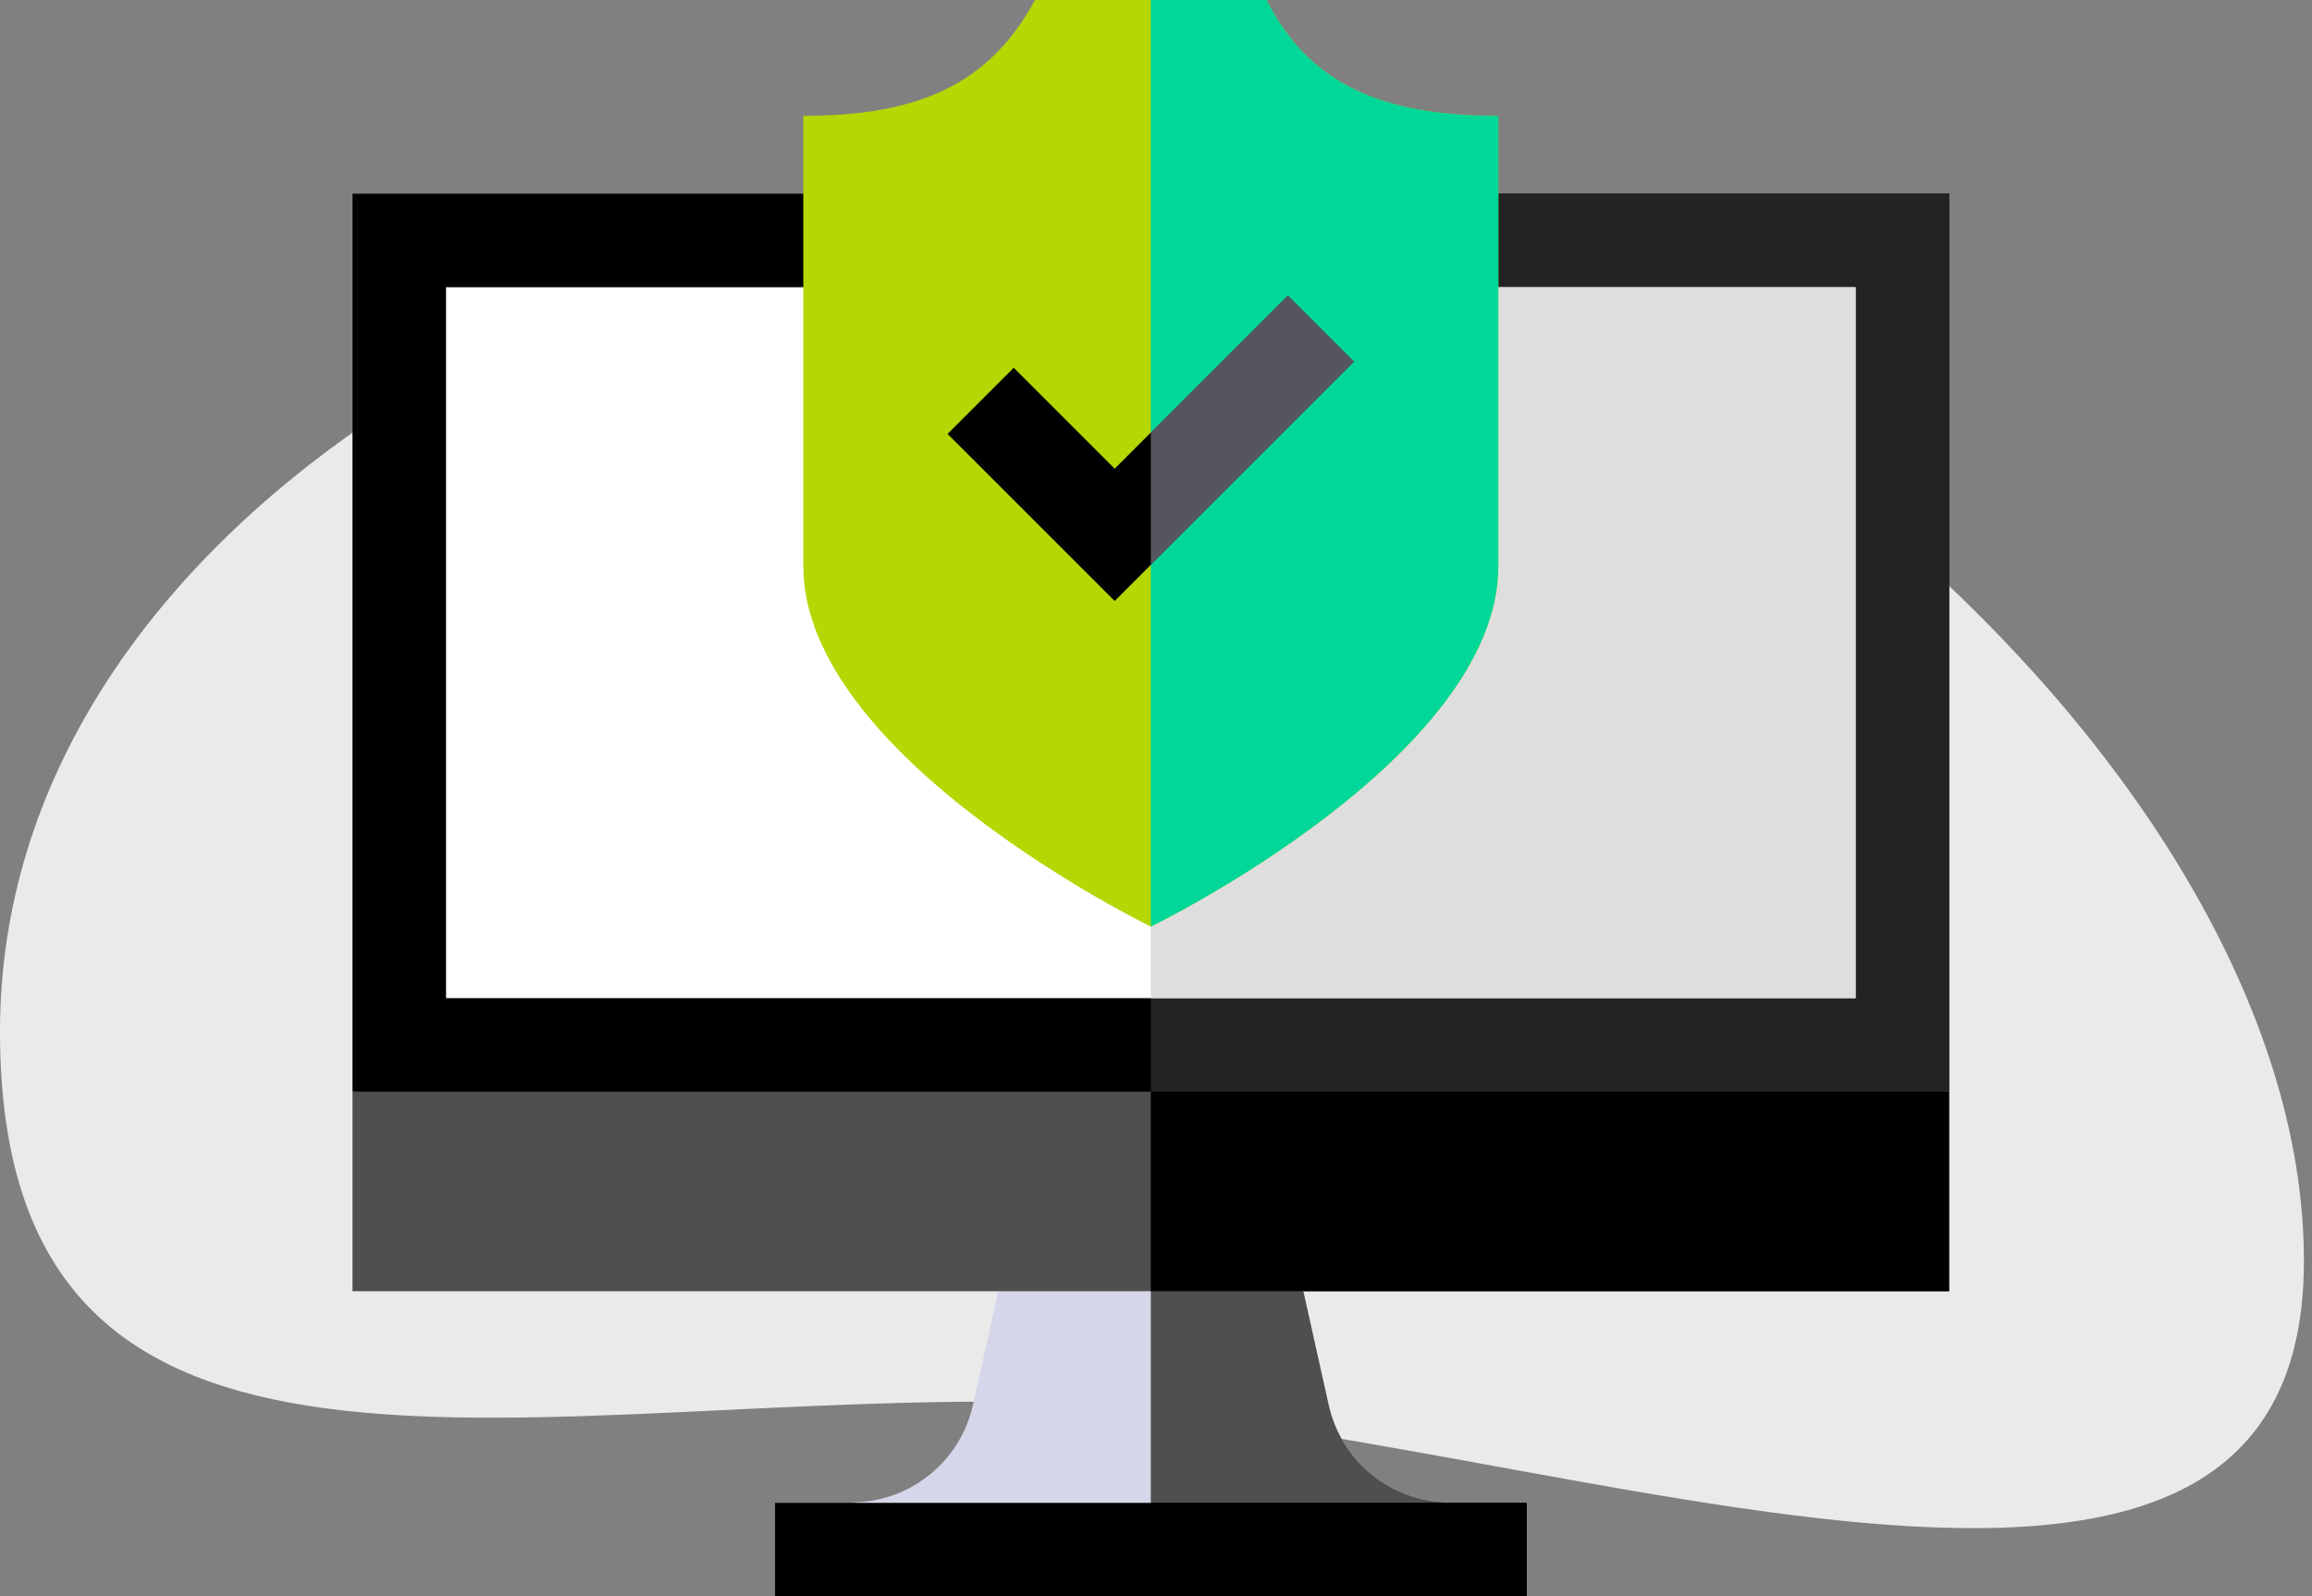
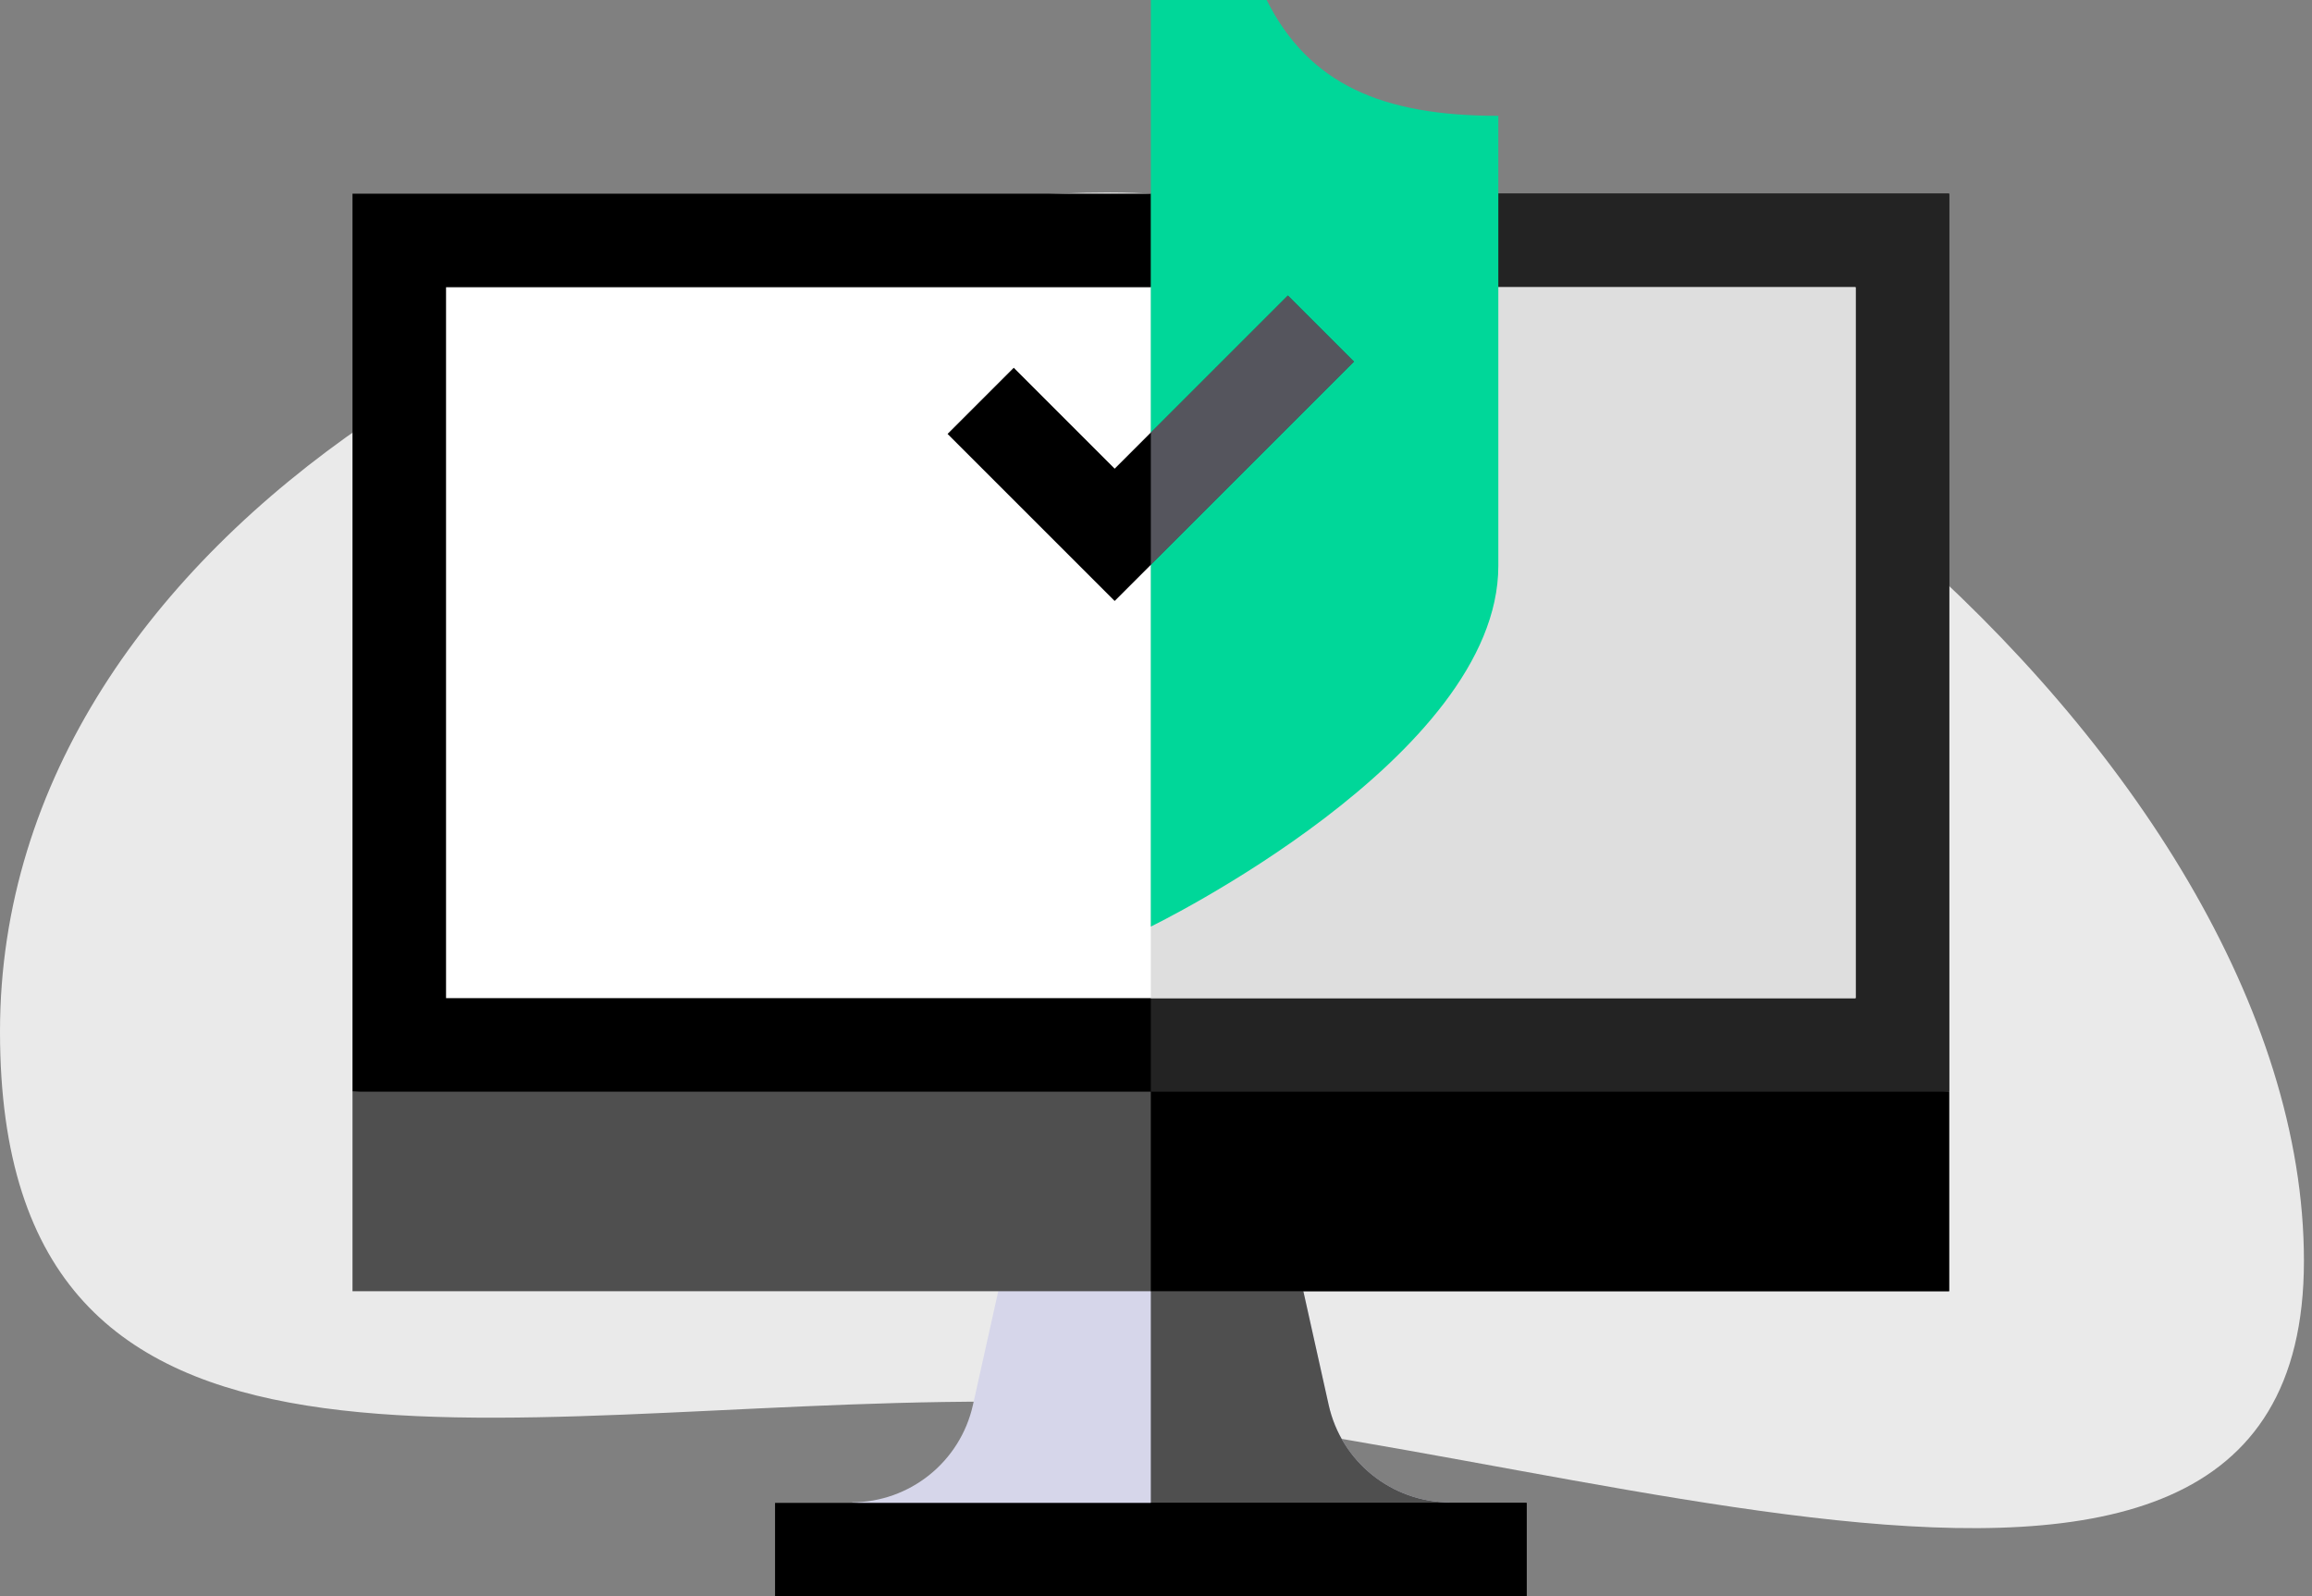
<svg xmlns="http://www.w3.org/2000/svg" width="223" height="154" viewBox="0 0 223 154" fill="none">
  <rect x="0" y="0" width="223" height="154" fill="#808080" stroke="none" />
  <path d="M222.222 121.635C222.222 170.227 144.118 135.209 95.525 135.209C46.933 135.209 0 148.105 0 99.513C0 50.921 58.497 18.568 107.089 18.568C155.681 18.568 222.222 73.043 222.222 121.635Z" fill="#EAEAEA" />
  <g clip-path="url(#clip0_631_2624)">
    <path d="M139.875 144.926L111 149.488L82.125 144.926C87.75 144.926 92.619 141.021 93.843 135.532L98.181 116.051H123.819L128.157 135.532C129.381 141.021 134.25 144.926 139.875 144.926Z" fill="#D6D6EA" />
    <path d="M139.875 144.926L111 149.488V116.051H123.819L128.157 135.532C129.381 141.021 134.25 144.926 139.875 144.926Z" fill="#4F4F4F" />
    <path d="M74.756 144.977H147.244V154H74.756V144.977Z" fill="black" />
    <path d="M111 144.977H147.244V154H111V144.977Z" fill="black" />
    <path d="M188 105.309V124.559H34V105.309L111 99.757L188 105.309Z" fill="#4F4F4F" />
    <path d="M188 105.309V124.559H111V99.757L188 105.309Z" fill="black" />
    <path d="M34 18.685V105.31H188V18.685H34Z" fill="black" />
    <path d="M111 18.685H188V105.31H111V18.685Z" fill="#232323" />
    <path d="M43.023 27.708H178.977V96.286H43.023V27.708Z" fill="white" />
    <path d="M111 27.708H178.977V96.286H111V27.708Z" fill="#DEDEDE" />
-     <path d="M144.52 11.174V54.586C144.52 73.099 111.001 89.383 111.001 89.383C111.001 89.383 77.481 73.099 77.481 54.586V11.174C88.656 11.174 95.45 8.094 99.826 0H122.175C126.271 8.16 133.346 11.174 144.52 11.174V11.174Z" fill="#B5D704" />
    <path d="M144.519 11.174V54.586C144.519 73.099 111 89.383 111 89.383V0H122.174C126.271 8.16 133.345 11.174 144.519 11.174Z" fill="#00D799" />
    <path d="M130.601 34.885L107.513 57.973L91.397 41.86L97.78 35.477L107.513 45.211L124.219 28.505L130.601 34.885Z" fill="black" />
    <path opacity="0.4" d="M130.602 34.885L111 54.487V41.724L124.219 28.505L130.602 34.885Z" fill="#D6D6EA" />
  </g>
  <defs>
    <clipPath id="clip0_631_2624">
      <rect width="154" height="154" fill="white" transform="translate(34)" />
    </clipPath>
  </defs>
</svg>